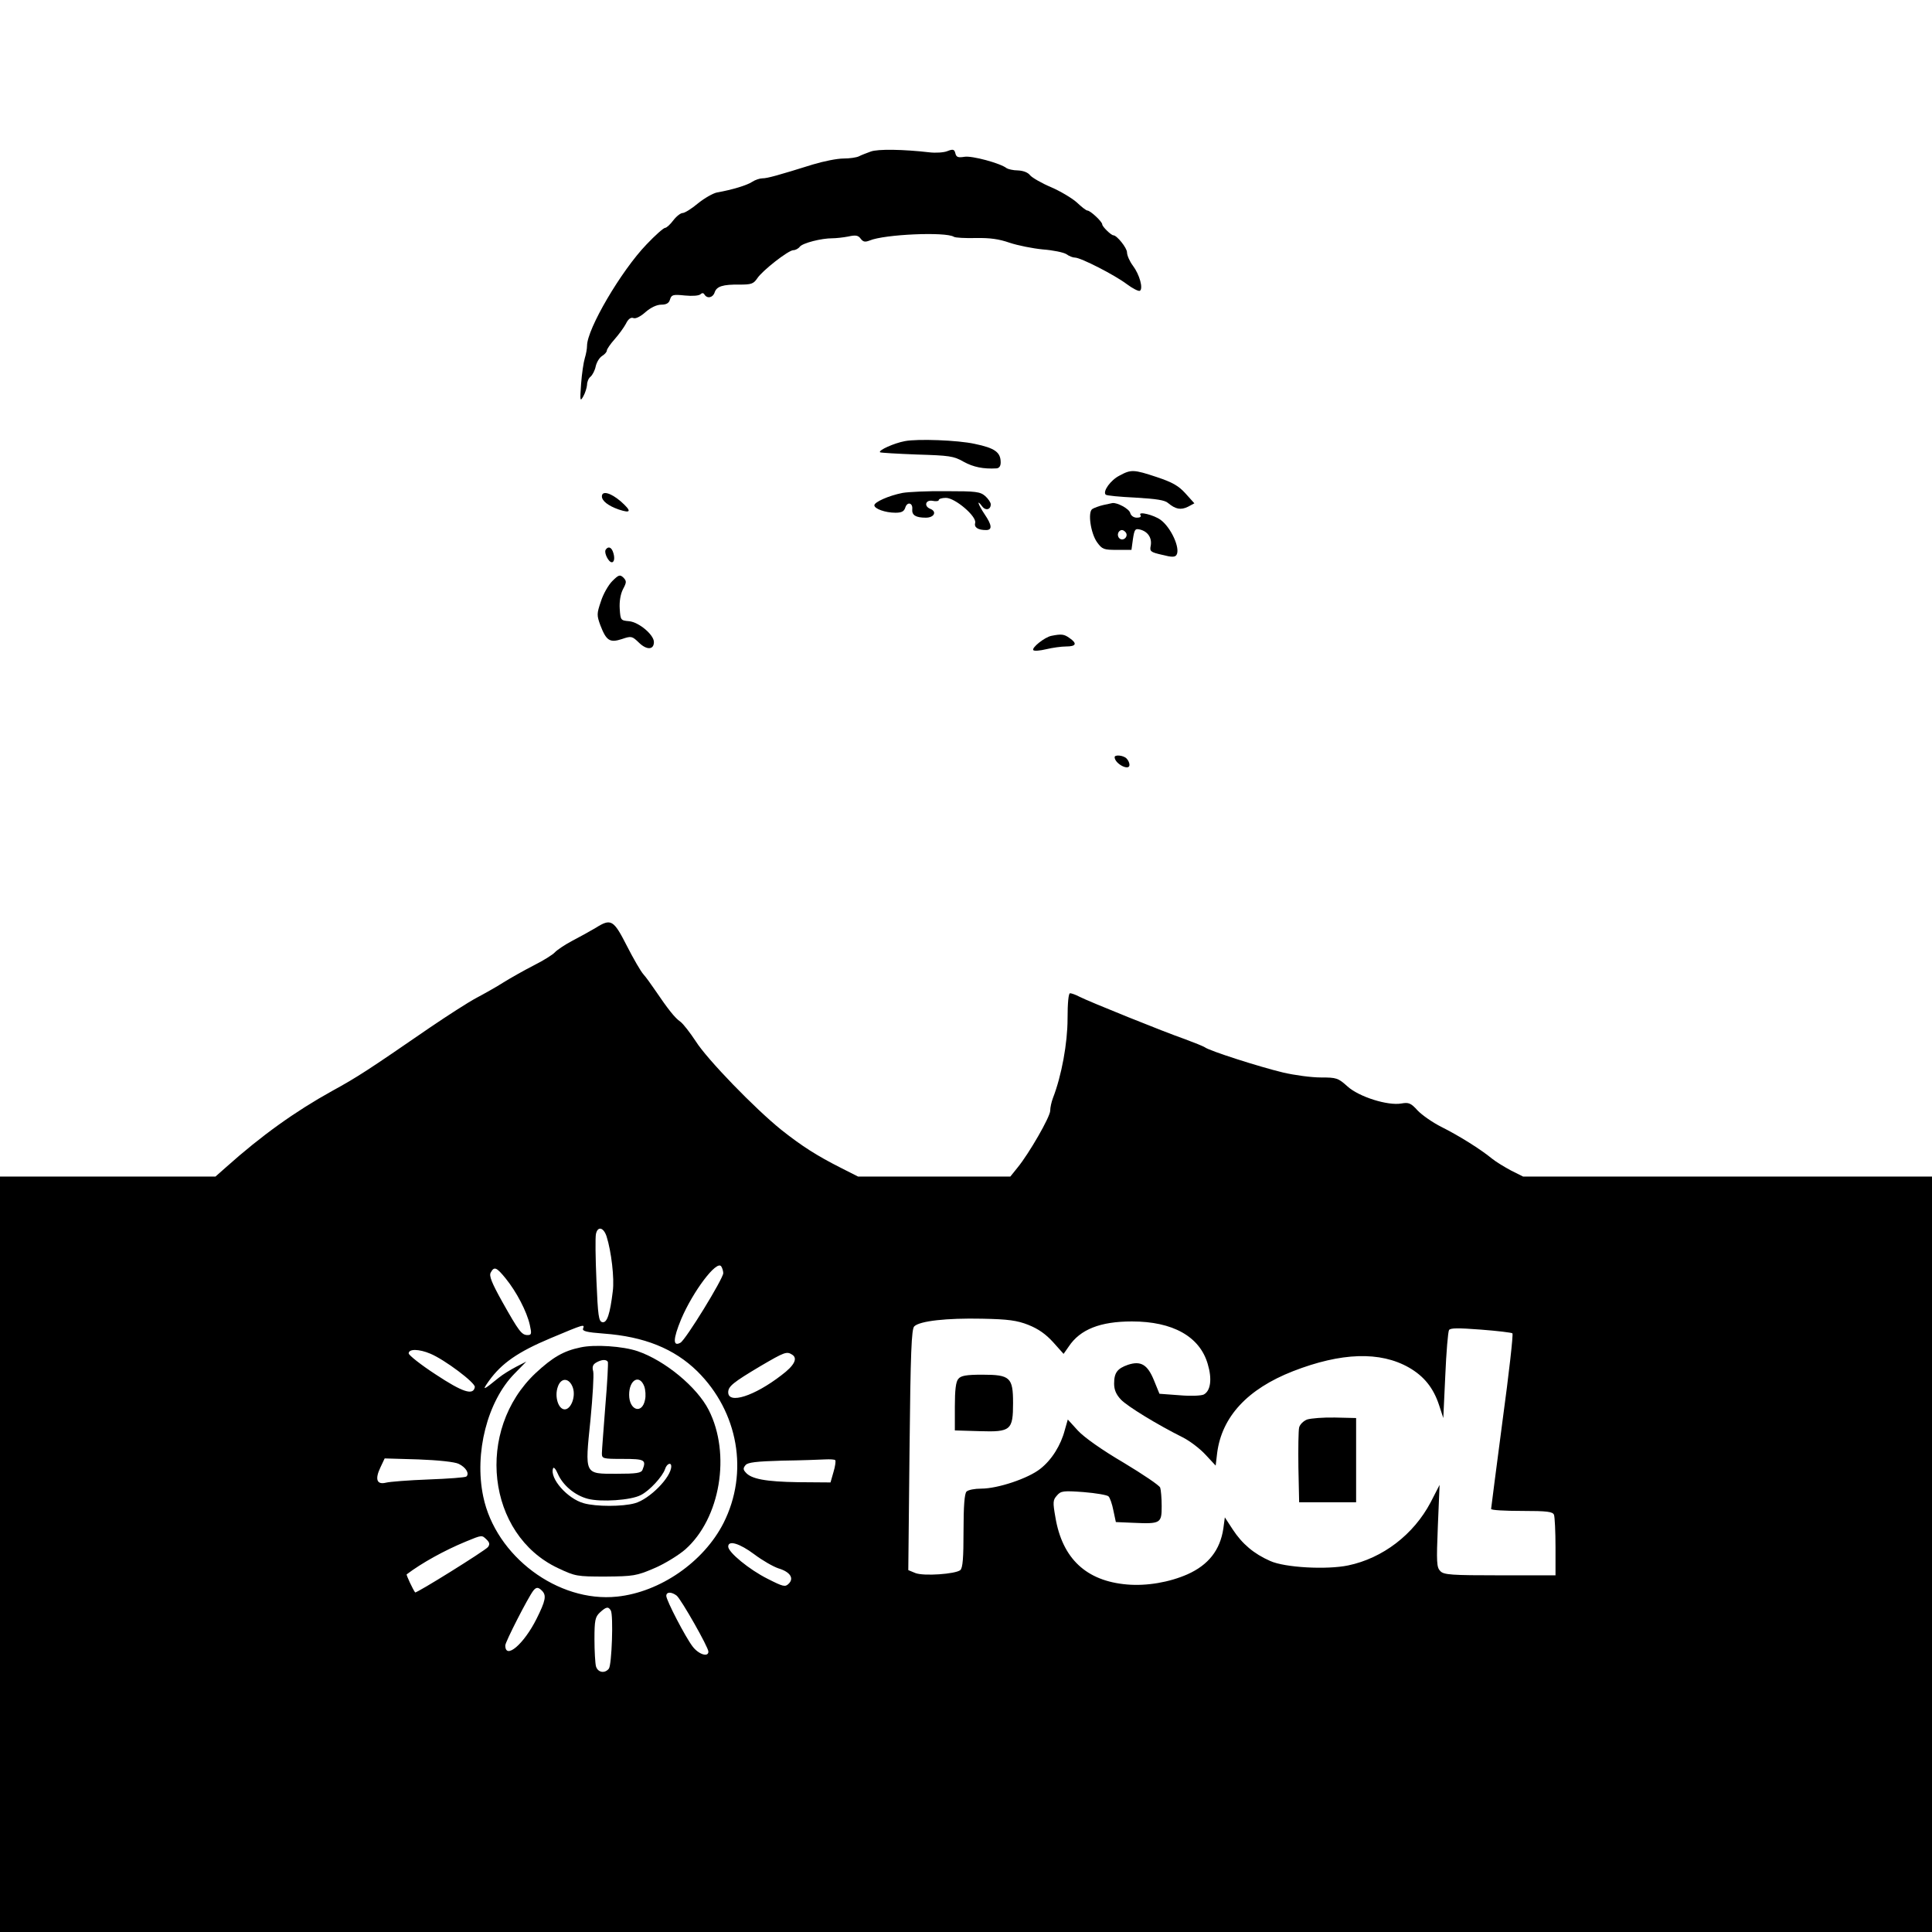
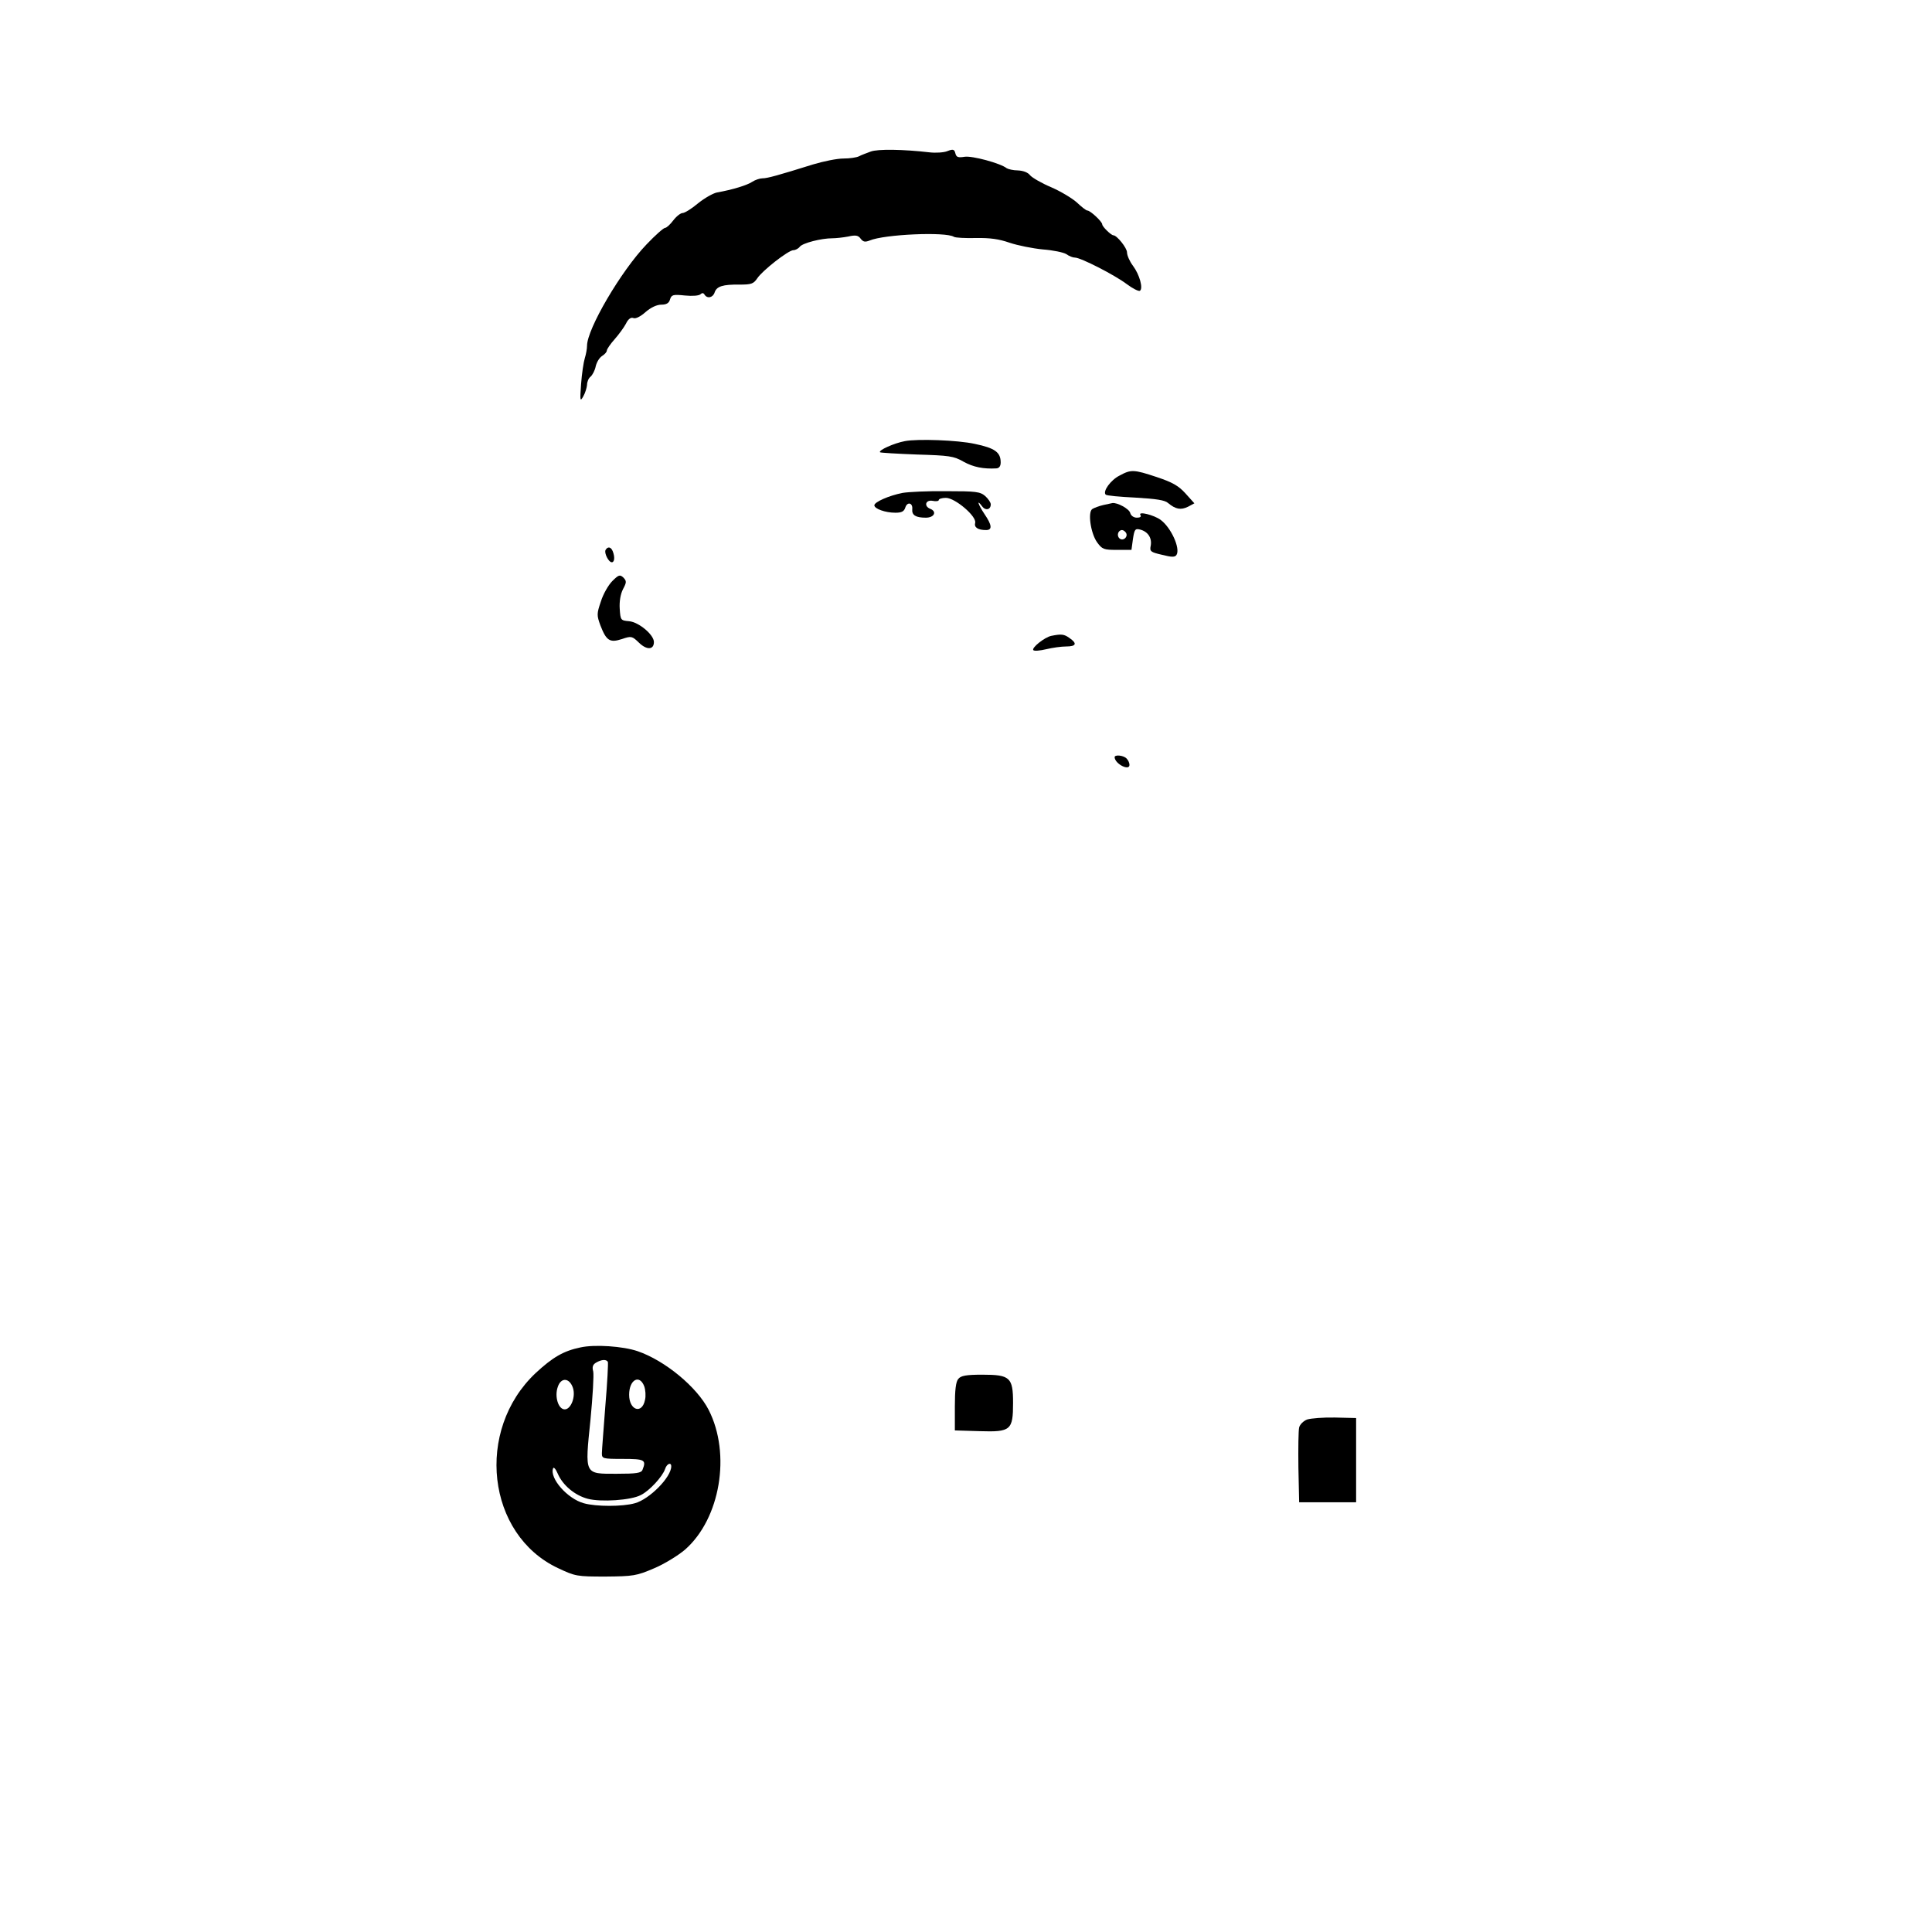
<svg xmlns="http://www.w3.org/2000/svg" version="1.0" width="780pt" height="780pt" viewBox="0 0 780 780" preserveAspectRatio="xMidYMid meet">
  <g transform="translate(0,780) scale(0.1,-0.1)" fill="#000000" stroke="none">
    <path d="M3515 7188 c-16 -6 -38 -14 -47 -19 -10 -5 -38 -9 -63 -9 -25 0 -80 -11 -123 -24 -141 -44 -184 -56 -204 -56 -10 0 -29 -6 -41 -14 -21 -14 -80 -32 -142 -43 -16 -3 -51 -23 -77 -44 -26 -22 -54 -39 -62 -39 -8 0 -25 -13 -38 -30 -12 -16 -27 -30 -33 -30 -6 0 -40 -30 -75 -67 -102 -106 -240 -341 -240 -409 0 -12 -4 -34 -9 -50 -5 -16 -12 -63 -15 -104 -5 -69 -4 -73 9 -50 8 14 14 35 15 46 0 12 6 27 14 33 8 7 18 26 21 42 4 17 15 35 26 42 10 6 19 16 19 22 0 5 14 26 31 45 17 19 38 48 46 63 9 19 20 27 30 23 9 -4 29 6 49 24 22 19 46 30 64 30 20 0 31 6 35 21 6 19 12 21 60 16 30 -3 57 -1 63 5 6 6 12 6 16 -1 11 -18 34 -13 41 8 8 25 33 33 101 32 47 0 56 3 71 25 20 31 126 114 146 114 8 0 20 6 26 14 12 15 87 34 131 34 14 0 43 3 64 7 31 7 41 5 51 -9 10 -13 18 -14 36 -7 59 25 307 36 340 15 6 -4 46 -6 89 -5 57 1 93 -4 136 -19 33 -11 93 -23 134 -27 41 -3 84 -12 95 -19 11 -8 26 -14 35 -14 23 0 160 -70 209 -107 24 -18 48 -30 53 -27 14 9 -1 65 -28 101 -13 17 -24 42 -24 54 0 18 -41 69 -55 69 -9 0 -45 35 -45 44 0 11 -48 56 -60 56 -5 0 -24 15 -43 33 -19 17 -66 45 -103 61 -38 16 -76 38 -85 48 -9 12 -28 19 -50 20 -18 0 -39 5 -45 9 -25 20 -140 51 -170 46 -26 -4 -33 -2 -37 14 -4 16 -9 18 -32 9 -14 -6 -48 -8 -73 -5 -103 12 -209 14 -237 3z" />
    <path d="M3653 6019 c-43 -8 -108 -37 -100 -45 2 -2 69 -6 148 -9 131 -4 149 -6 189 -29 40 -22 80 -30 133 -27 11 1 17 9 17 24 0 41 -23 58 -105 75 -68 15 -231 21 -282 11z" />
    <path d="M4520 5880 c-36 -18 -69 -64 -56 -77 3 -4 58 -9 120 -12 84 -5 119 -10 132 -22 30 -25 51 -29 80 -15 l26 14 -36 40 c-28 31 -53 45 -116 66 -93 31 -104 31 -150 6z" />
    <path d="M3644 5810 c-56 -11 -114 -37 -114 -50 0 -14 44 -30 85 -30 25 0 35 5 40 21 8 25 31 19 28 -7 -2 -24 14 -34 55 -34 34 0 46 25 17 36 -26 11 -18 37 10 32 14 -3 25 -1 25 3 0 5 13 9 29 9 37 0 125 -75 118 -101 -5 -18 11 -29 44 -29 26 0 24 20 -6 64 -26 39 -34 64 -10 32 14 -19 35 -14 35 8 0 7 -10 22 -22 33 -21 18 -37 20 -158 20 -74 1 -153 -3 -176 -7z" />
-     <path d="M2430 5796 c0 -18 25 -38 68 -53 51 -17 53 -7 8 33 -41 35 -76 44 -76 20z" />
    <path d="M4454 5761 c-17 -4 -36 -11 -44 -16 -19 -12 -7 -97 19 -134 21 -29 27 -31 81 -31 l58 0 6 44 c6 39 9 43 29 38 31 -8 48 -33 43 -64 -5 -24 -2 -27 46 -38 39 -10 52 -10 58 0 16 26 -22 110 -64 141 -27 20 -92 36 -82 20 5 -7 -1 -11 -14 -11 -13 0 -24 8 -27 19 -4 17 -53 43 -72 40 -3 -1 -20 -4 -37 -8z m92 -112 c10 -17 -13 -36 -27 -22 -12 12 -4 33 11 33 5 0 12 -5 16 -11z" />
    <path d="M2445 5580 c-7 -12 12 -50 25 -50 11 0 13 21 4 44 -7 18 -20 21 -29 6z" />
    <path d="M2472 5454 c-16 -16 -37 -53 -46 -82 -17 -50 -17 -56 -2 -97 24 -62 38 -71 87 -55 38 13 41 12 69 -15 31 -30 60 -29 60 3 0 29 -60 80 -100 84 -34 3 -35 4 -38 50 -2 29 3 59 13 79 15 28 15 33 2 47 -14 13 -19 12 -45 -14z" />
    <path d="M4245 5233 c-27 -5 -82 -49 -73 -58 4 -4 27 -2 52 4 25 6 61 11 80 11 41 0 46 12 14 34 -22 16 -33 17 -73 9z" />
    <path d="M4500 4743 c1 -27 60 -57 60 -31 0 8 -5 19 -12 26 -13 13 -48 16 -48 5z" />
-     <path d="M2405 4054 c-22 -13 -65 -37 -96 -53 -30 -16 -61 -37 -69 -46 -8 -9 -46 -33 -84 -52 -39 -20 -94 -51 -123 -69 -28 -18 -78 -46 -110 -63 -32 -17 -116 -71 -188 -120 -250 -172 -291 -199 -395 -256 -148 -82 -285 -180 -427 -307 l-43 -38 -435 0 -435 0 0 -1525 0 -1525 3900 0 3900 0 0 1525 0 1525 -825 0 -826 0 -48 24 c-26 14 -61 35 -77 48 -46 38 -134 93 -204 128 -36 18 -79 48 -97 67 -27 30 -36 33 -65 28 -55 -10 -172 27 -218 69 -38 34 -44 36 -108 36 -37 0 -105 9 -152 20 -96 23 -299 88 -316 102 -6 4 -43 19 -81 33 -81 28 -386 151 -425 171 -15 8 -32 14 -38 14 -6 0 -10 -38 -10 -103 0 -98 -24 -230 -59 -320 -6 -16 -11 -38 -11 -51 0 -25 -86 -174 -132 -230 l-29 -36 -308 0 -307 0 -69 35 c-97 49 -158 88 -240 153 -107 86 -300 285 -346 358 -23 35 -51 71 -62 79 -22 15 -49 49 -104 130 -15 22 -35 50 -45 61 -11 12 -41 64 -67 115 -54 106 -64 112 -126 73z m44 -1246 c19 -60 32 -169 25 -221 -11 -91 -23 -129 -42 -125 -15 3 -18 25 -24 168 -4 91 -5 175 -2 188 7 33 31 27 43 -10z m471 -148 c0 -22 -152 -270 -173 -281 -31 -17 -30 15 3 95 47 111 144 241 162 213 4 -6 8 -19 8 -27z m-878 -22 c43 -53 85 -133 97 -187 8 -36 7 -41 -9 -41 -24 0 -35 15 -102 134 -43 77 -54 105 -47 118 14 26 23 23 61 -24z m2110 -187 c40 -16 70 -37 100 -70 l42 -47 21 30 c46 69 127 101 255 101 165 0 274 -61 306 -172 18 -60 12 -108 -16 -123 -10 -5 -52 -7 -98 -3 l-81 6 -22 54 c-26 64 -53 80 -105 63 -43 -15 -56 -32 -56 -76 0 -25 8 -44 28 -65 26 -27 145 -100 249 -152 28 -14 69 -45 92 -70 l41 -44 6 51 c19 146 122 258 306 330 195 76 352 81 468 15 61 -35 99 -82 122 -152 l17 -52 8 171 c4 95 11 177 15 184 5 9 37 9 129 2 66 -5 124 -12 127 -15 4 -4 -14 -163 -40 -354 -25 -192 -46 -351 -46 -355 0 -5 56 -8 124 -8 104 0 125 -3 130 -16 3 -9 6 -67 6 -130 l0 -114 -224 0 c-196 0 -227 2 -241 17 -15 15 -16 35 -10 182 l7 166 -36 -70 c-69 -131 -194 -226 -333 -255 -86 -18 -256 -9 -315 18 -66 29 -113 69 -151 127 l-32 49 -6 -45 c-13 -87 -60 -147 -145 -185 -73 -32 -164 -48 -244 -41 -164 14 -261 104 -289 271 -11 62 -10 70 6 88 16 19 26 20 108 14 50 -4 95 -12 100 -17 6 -5 15 -31 20 -57 l10 -47 70 -3 c111 -5 115 -2 115 67 0 33 -3 66 -6 75 -3 9 -70 54 -148 101 -87 51 -159 102 -184 129 l-41 45 -12 -42 c-16 -62 -53 -121 -99 -157 -49 -39 -172 -80 -238 -80 -27 0 -53 -5 -60 -12 -8 -8 -12 -58 -12 -159 0 -109 -3 -149 -13 -158 -20 -16 -147 -25 -181 -12 l-29 12 5 485 c4 396 8 488 19 499 22 22 131 34 274 31 106 -2 141 -7 187 -25z m-1798 -15 c-4 -10 15 -15 83 -20 164 -12 285 -61 378 -152 166 -164 209 -409 106 -613 -80 -157 -256 -279 -430 -297 -238 -25 -490 163 -540 404 -37 176 17 385 126 496 l48 49 -41 -21 c-23 -12 -54 -31 -70 -44 -65 -53 -69 -54 -40 -13 51 71 117 117 248 172 138 58 139 58 132 39z m-617 -101 c58 -24 183 -118 180 -135 -6 -35 -49 -21 -158 51 -60 39 -109 78 -109 85 0 19 42 18 87 -1z m1461 -4 c24 -15 9 -44 -43 -83 -110 -85 -215 -118 -215 -69 0 24 20 40 129 105 99 58 107 61 129 47z m-1346 -441 c29 -14 44 -39 31 -51 -4 -4 -73 -9 -153 -12 -80 -3 -157 -9 -172 -13 -37 -9 -45 14 -22 62 l17 36 136 -4 c80 -3 147 -10 163 -18z m1520 15 c3 -3 0 -25 -7 -48 l-12 -42 -131 1 c-131 2 -190 13 -212 40 -10 11 -10 17 0 29 9 11 43 15 148 18 76 1 153 4 173 5 20 1 38 0 41 -3z m-1407 -321 c12 -12 13 -19 5 -30 -14 -16 -290 -188 -294 -183 -8 10 -37 71 -34 73 61 46 151 96 238 132 68 28 65 27 85 8z m1080 -59 c33 -25 77 -50 98 -57 47 -14 64 -40 41 -62 -14 -14 -22 -12 -85 20 -74 37 -159 107 -159 130 0 27 46 13 105 -31z m-857 -147 c19 -19 15 -40 -22 -114 -51 -102 -126 -166 -126 -107 0 14 91 192 113 221 12 15 20 15 35 0z m544 -20 c18 -15 128 -208 128 -226 0 -24 -40 -11 -64 21 -29 38 -106 186 -106 204 0 17 21 17 42 1z m-266 -60 c11 -18 4 -221 -8 -235 -17 -21 -45 -15 -52 10 -3 12 -6 61 -6 109 0 77 3 90 22 108 25 23 34 25 44 8z" />
    <path d="M3869 2233 c-10 -11 -14 -45 -14 -112 l0 -96 100 -3 c126 -4 135 4 135 114 0 103 -12 114 -124 114 -65 0 -87 -4 -97 -17z" />
    <path d="M5277 2069 c-15 -6 -29 -20 -32 -32 -3 -12 -4 -85 -3 -162 l3 -140 115 0 115 0 0 170 0 170 -85 2 c-47 1 -97 -3 -113 -8z" />
    <path d="M2343 2360 c-68 -14 -112 -40 -180 -103 -246 -231 -198 -653 90 -788 70 -33 76 -34 192 -34 112 1 125 3 195 33 41 17 98 52 126 76 142 125 186 386 95 564 -47 92 -176 199 -287 237 -59 20 -173 28 -231 15z m111 -58 c2 -4 -2 -84 -10 -177 -7 -94 -14 -180 -14 -192 0 -22 3 -23 85 -23 88 0 95 -4 79 -44 -5 -13 -24 -16 -105 -16 -131 0 -128 -6 -105 219 9 93 14 180 11 194 -5 18 -2 28 12 36 21 12 40 14 47 3z m-141 -105 c12 -36 -8 -87 -33 -87 -26 0 -42 52 -28 91 13 39 47 37 61 -4z m288 6 c5 -14 7 -39 3 -55 -12 -59 -64 -42 -64 21 0 61 42 84 61 34z m109 -323 c0 -44 -88 -133 -147 -149 -49 -14 -157 -14 -206 0 -66 18 -139 101 -124 141 2 7 11 -3 19 -22 20 -46 68 -87 121 -101 53 -14 175 -6 214 15 35 17 88 75 98 105 7 22 25 29 25 11z" />
  </g>
</svg>